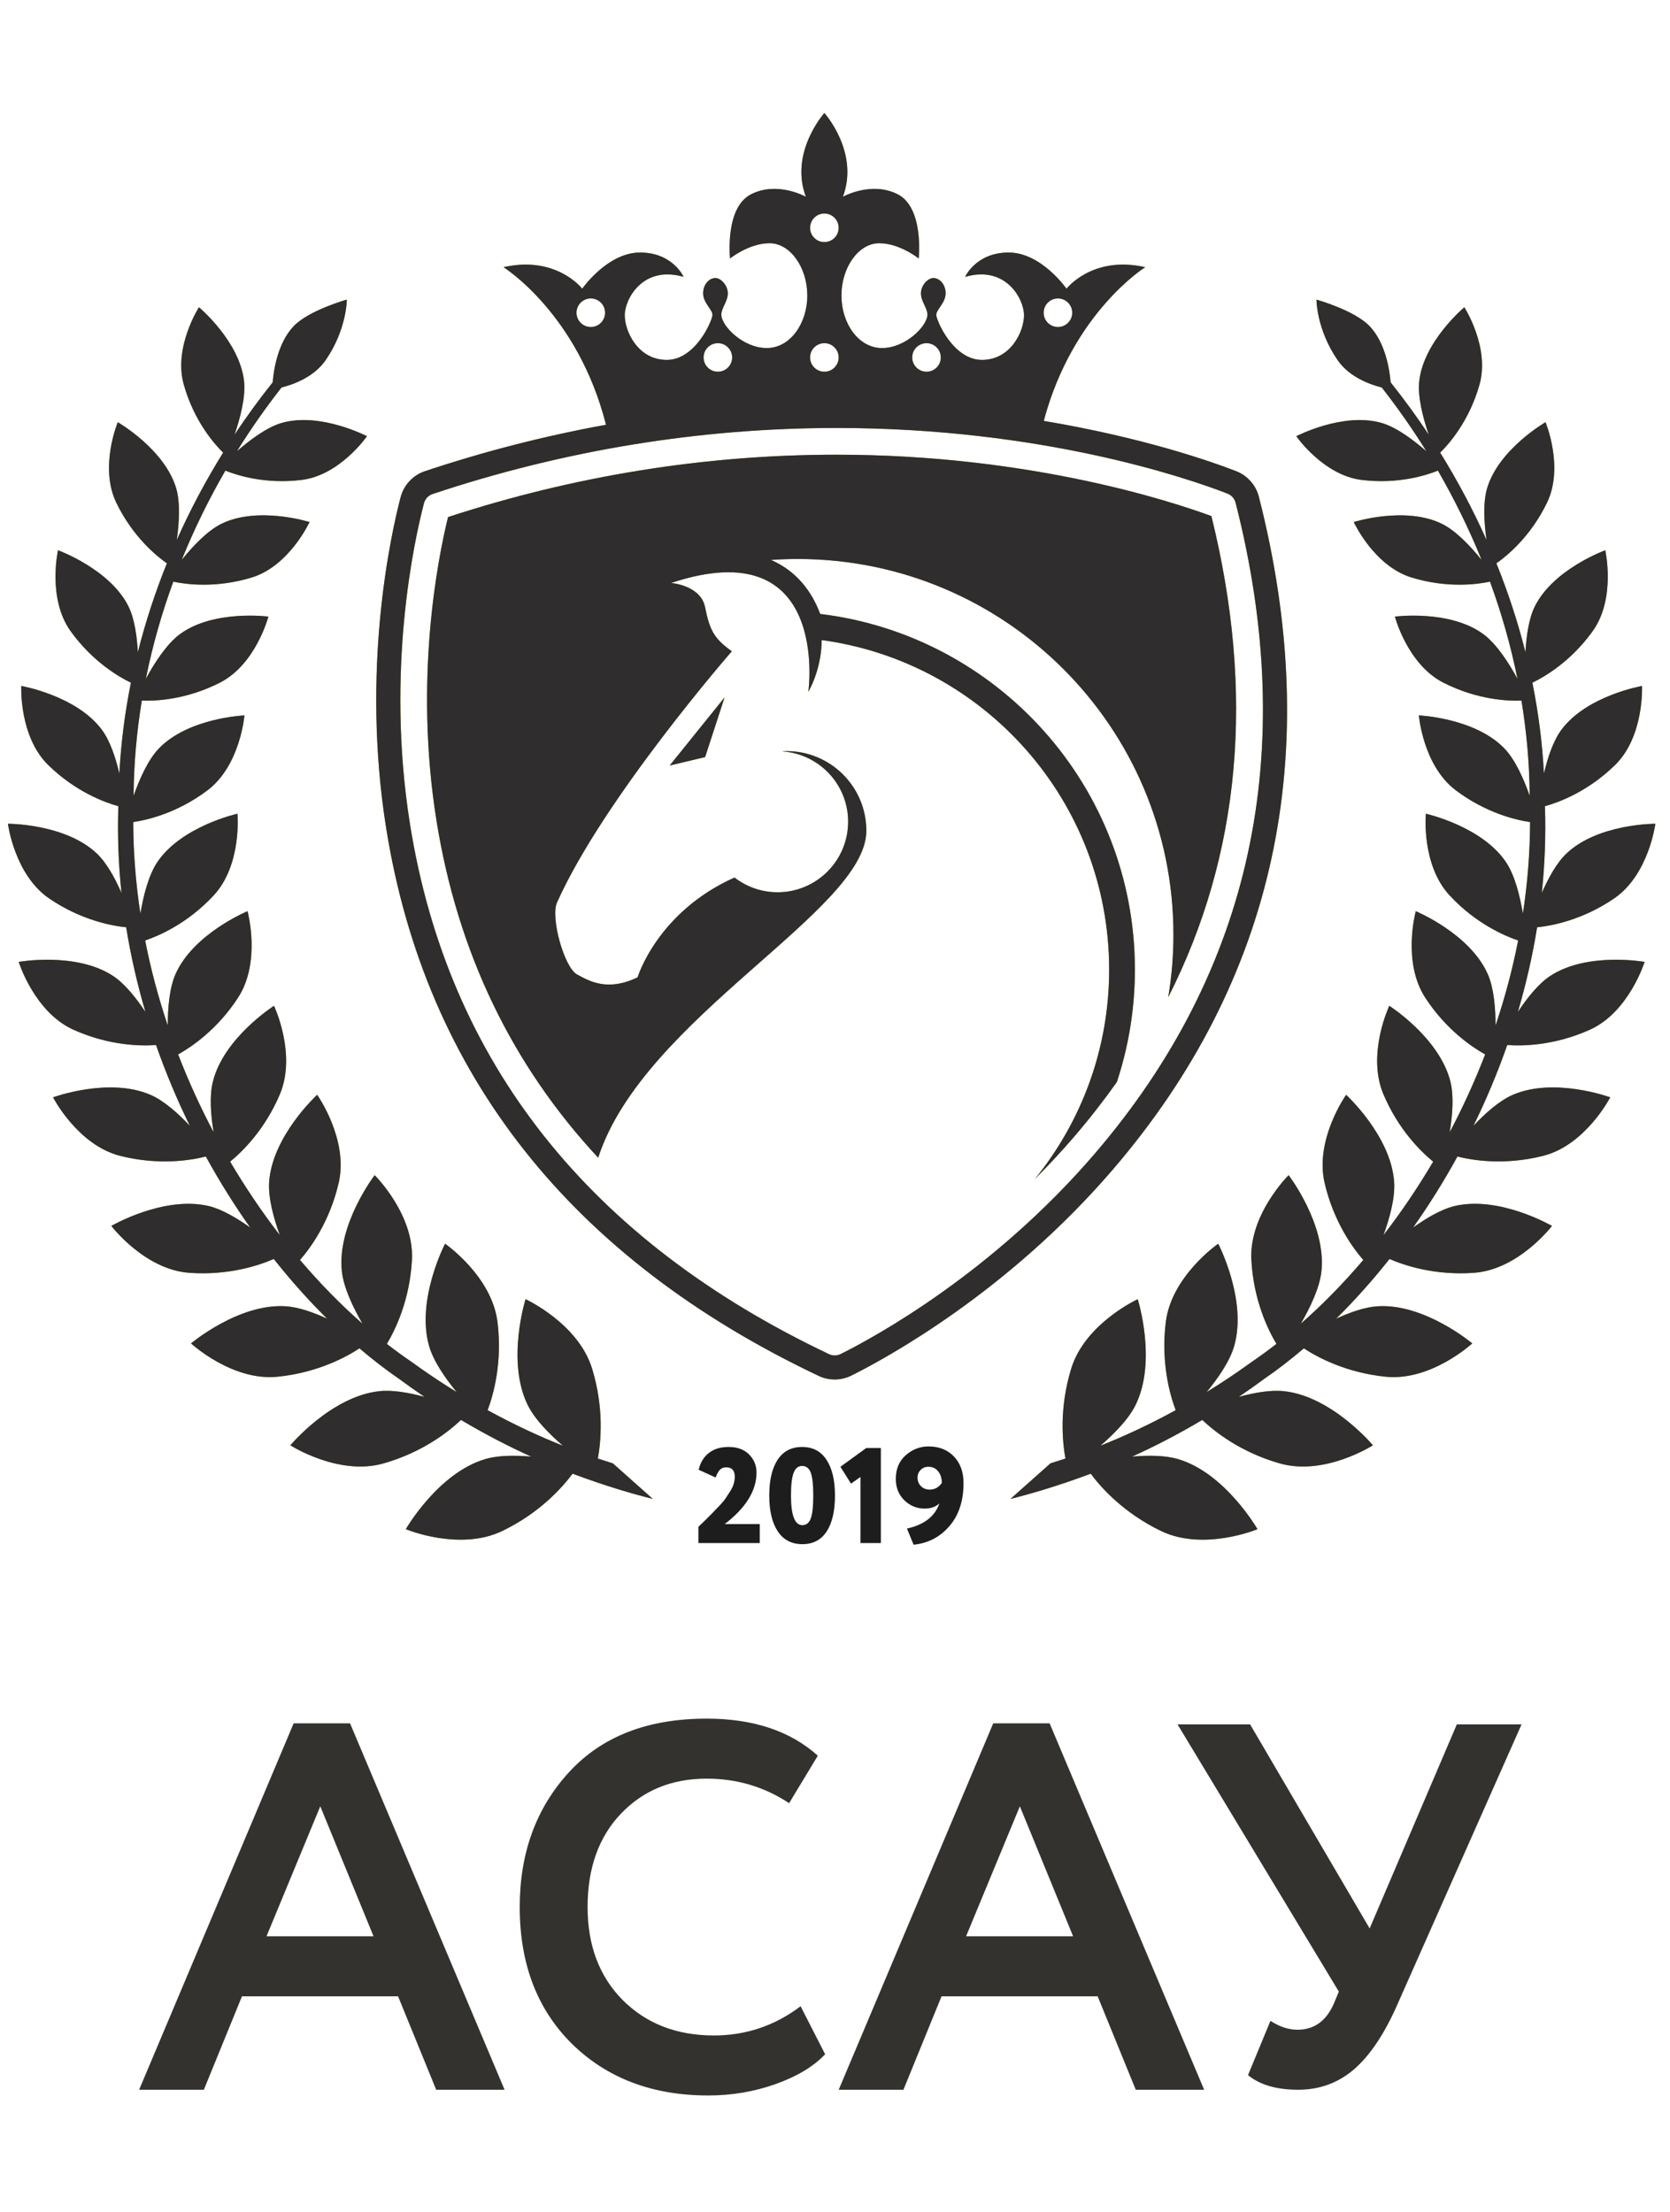
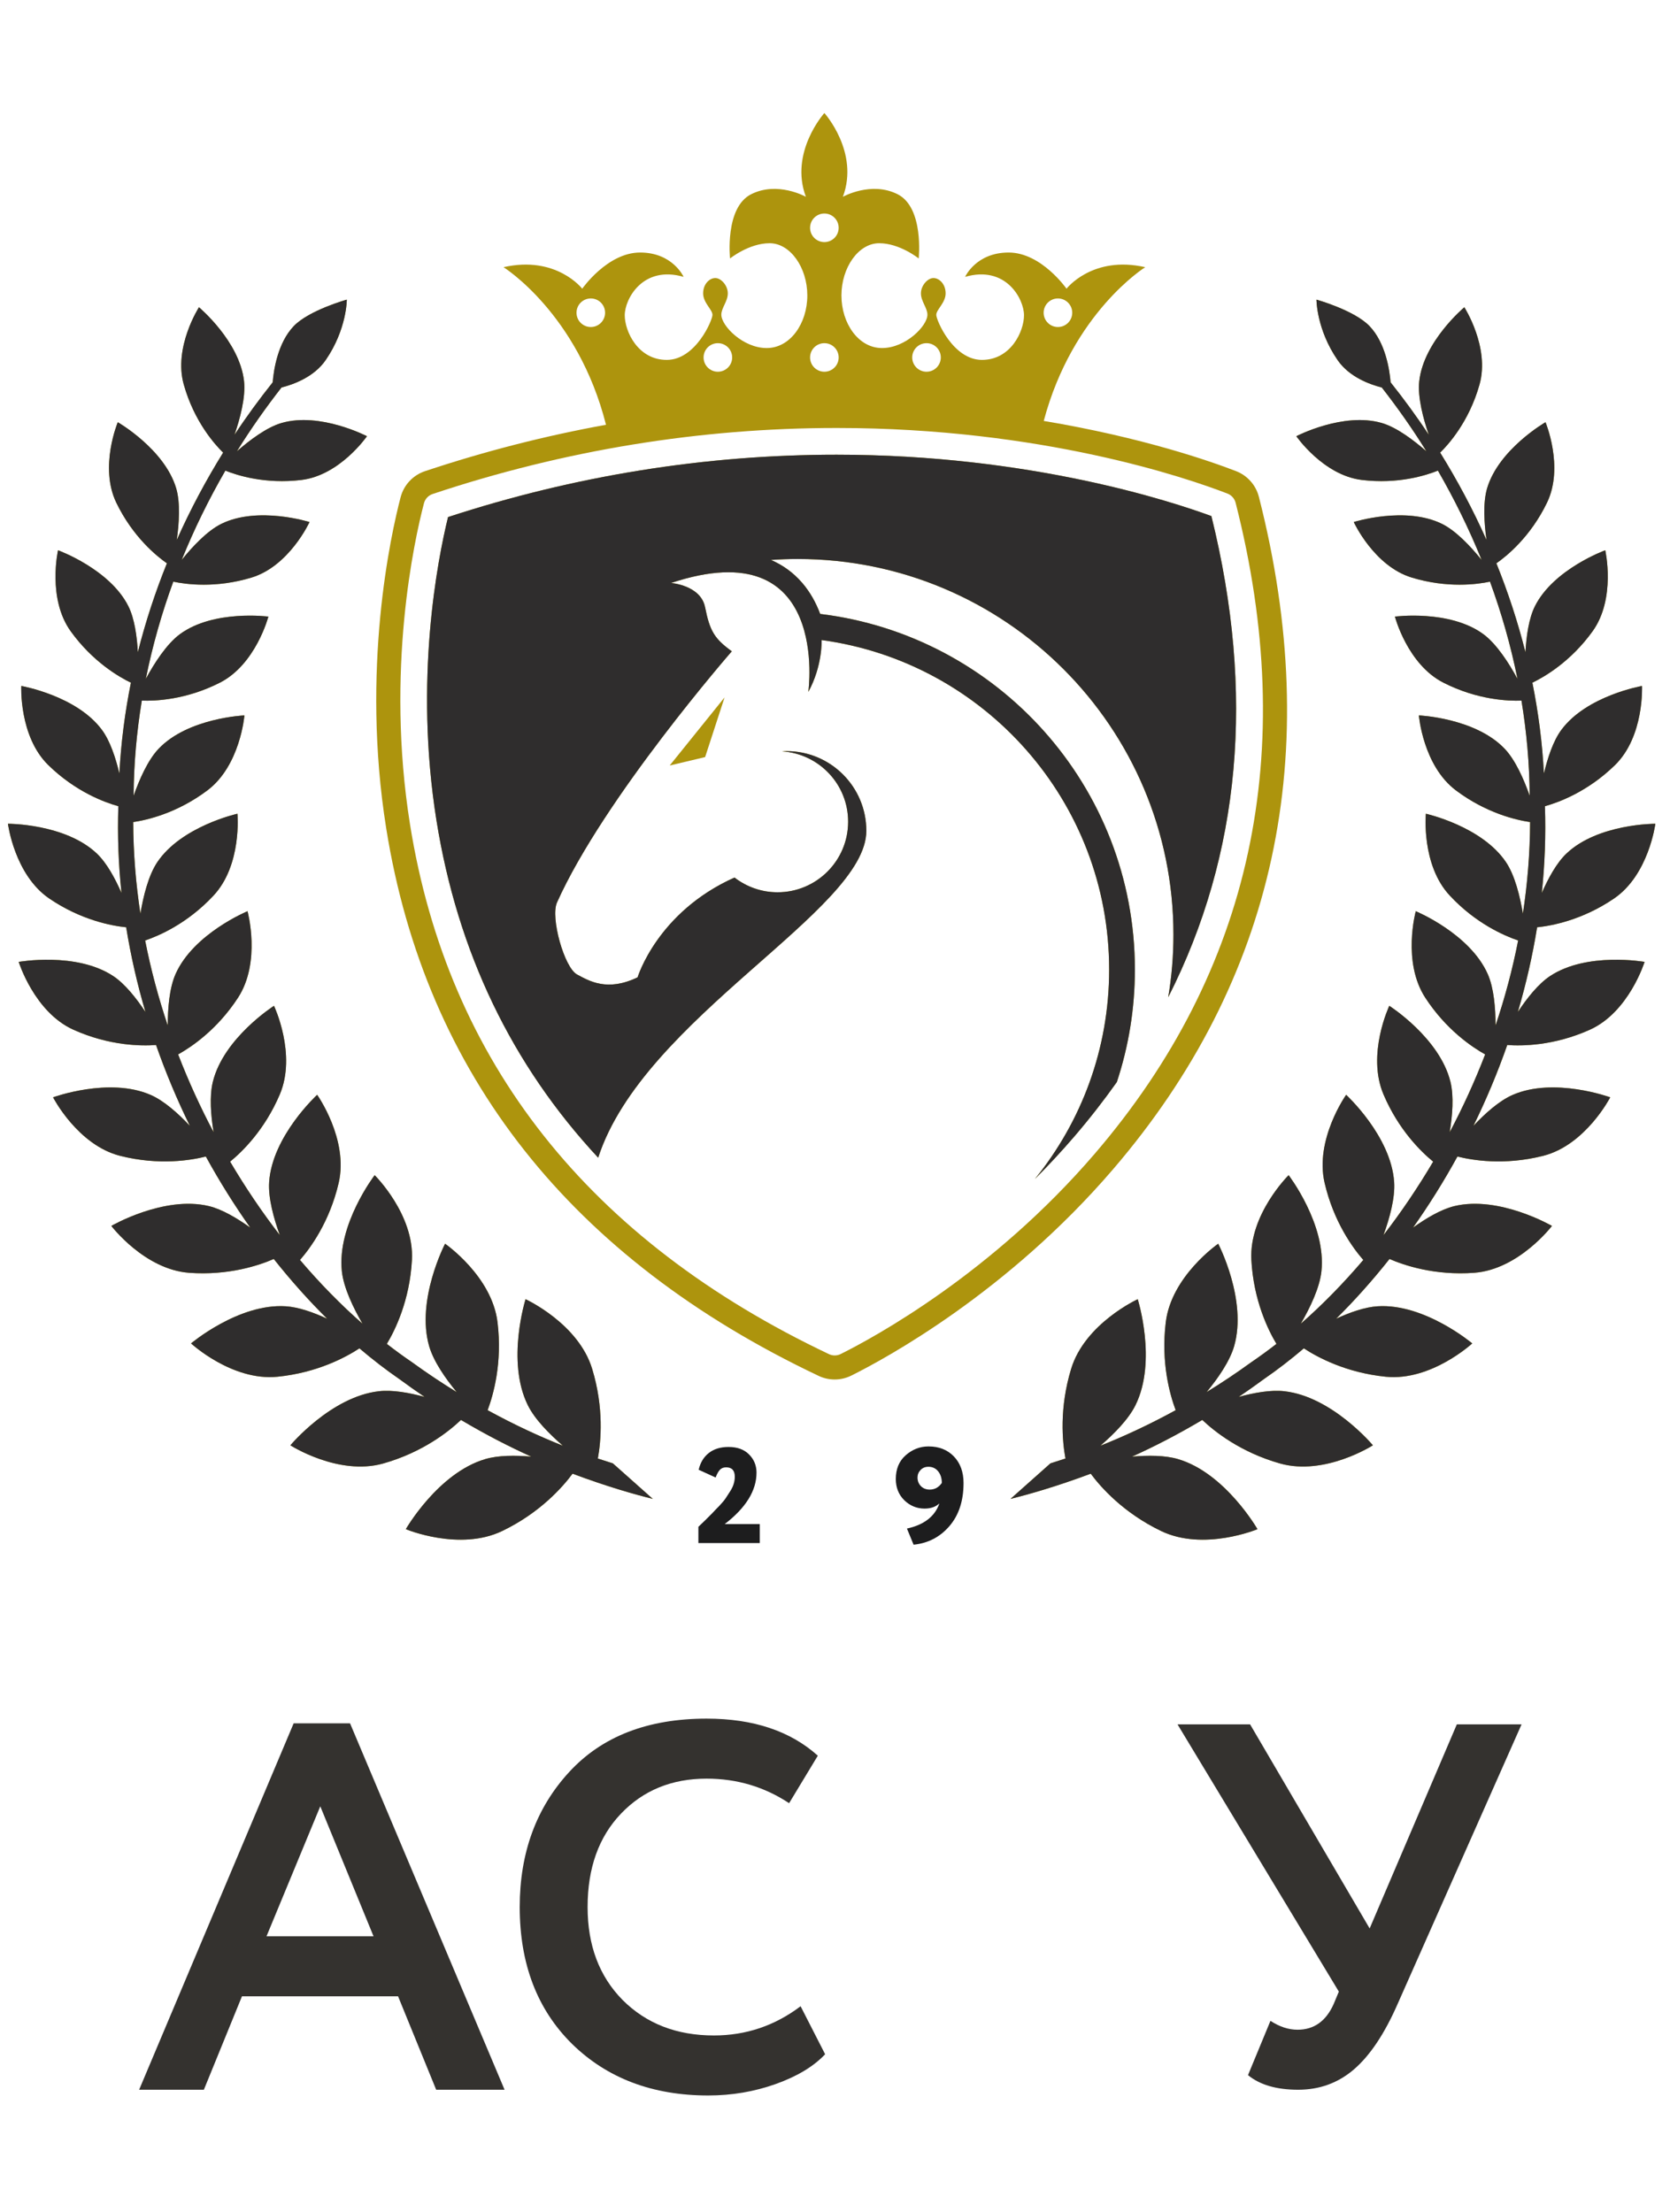
<svg xmlns="http://www.w3.org/2000/svg" xml:space="preserve" width="97.719mm" height="129.469mm" style="shape-rendering:geometricPrecision; text-rendering:geometricPrecision; image-rendering:optimizeQuality; fill-rule:evenodd; clip-rule:evenodd" viewBox="0 0 9771.94 12946.94">
  <defs>
    <style type="text/css">  .fil2 {fill:#34322F;fill-rule:nonzero} .fil1 {fill:#2F2D2D;fill-rule:nonzero} .fil3 {fill:#1D1D1E;fill-rule:nonzero} .fil0 {fill:#AD940D;fill-rule:nonzero}  </style>
  </defs>
  <g id="Слой_x0020_1">
    <path class="fil0" d="M3498.28 8536.03c18.15,-99.07 36.75,-294.83 -33.27,-524.67 -80.65,-265.88 -389.69,-407.65 -389.69,-407.65 0,0 -114.03,361.13 12.6,619.1 40.79,83.17 125.4,168.94 205.99,238.4 -134.31,-53.31 -282.8,-121.56 -440.58,-208 34.31,-92.06 86.76,-278.64 57.94,-514.33 -32.5,-270.31 -306.91,-459.85 -306.91,-459.85 0,0 -171.43,329.22 -93.08,599.97 25.65,88.17 94.07,187.14 161.05,268.3 -85.65,-52.46 -173.08,-110.6 -261.78,-175.03 -49.1,-33.4 -98.07,-69.15 -146.91,-107.06 48.3,-80.3 133.93,-253.83 146.76,-491.14 14.36,-266.67 -218.05,-496.27 -218.05,-496.27 0,0 -221.63,288.86 -191.93,563.07 10.49,96.3 66.4,212.73 120.7,306.25 -125.92,-110.33 -248.66,-235.51 -365.76,-373.11 60.08,-68.49 173.26,-222.25 226.39,-450.74 59.2,-254.72 -125.91,-515.77 -125.91,-515.77 0,0 -262.84,241.05 -280.96,510.5 -6.21,93.21 26.72,212.17 62.39,310.56 -103.35,-133.62 -200.74,-277.69 -290.73,-429.97 70.91,-57.84 202.34,-185.87 290.38,-392.59 100.71,-235.74 -33.63,-519.43 -33.63,-519.43 0,0 -294.9,187.84 -357.83,445 -20.82,84.39 -11.74,197.15 4.51,294.86 -77.13,-145.45 -146.79,-297.77 -207.59,-455.38 76.96,-43.01 228.02,-144.19 350.11,-331.38 137.19,-210.26 55.89,-506.86 55.89,-506.86 0,0 -316.51,130.94 -421.34,368.49 -36.01,81.82 -45.39,199.95 -45.45,300.38 -54.34,-161.35 -99.01,-327.6 -132.24,-497.49 79.59,-27.11 246.82,-98.48 399.56,-262.23 168.5,-179.68 140.43,-479.61 140.43,-479.61 0,0 -327.62,72.65 -469.24,283.96 -51.89,77.56 -81.73,199.92 -98.53,300.77 -26.72,-175.38 -41.5,-354.37 -42.09,-535.92 80.26,-11.6 255.94,-51.62 433.84,-185.27 192.96,-144.9 216.97,-439.03 216.97,-439.03 0,0 -328.64,14.06 -501.11,194.19 -64.04,66.58 -113.91,181.38 -147.37,276.08 1.17,-188.32 18.16,-374.53 48.1,-556.92 76.15,3.12 257.11,-3.43 456.41,-104.7 210.93,-106.88 284.12,-386.85 284.12,-386.85 0,0 -319.5,-42.11 -516.75,102.13 -78.88,57.69 -151.72,172.36 -200.45,262.16 39.39,-195.34 93.67,-385.64 160.88,-568.8 73.75,15.81 248.55,39.55 457.36,-23.84 221.6,-67.24 339.78,-325.1 339.78,-325.1 0,0 -301.15,-95.15 -516.11,10.59 -83.27,41.07 -169.91,134.28 -232.02,211.34 73.85,-182.46 160.1,-357.35 255.68,-522.84 68.63,27.65 233.22,80.34 445,54.62 225.68,-27.15 383.55,-255.99 383.55,-255.99 0,0 -274.53,-142.99 -499.99,-77.38 -87.74,25.35 -188.05,101.82 -261.08,165.48 81.44,-131.42 169.2,-255.56 260.91,-373.21 69.68,-17.63 190.75,-61.19 258.65,-160.48 124.22,-180.55 123.58,-353.77 123.58,-353.77 0,0 -220.89,61.58 -310.4,154.79 -93.64,98 -117.39,255.53 -123.4,329.26 -77.63,97.51 -152.61,199.64 -223.48,307.02 32.07,-93.04 66.59,-220.83 55.84,-314.69 -26.28,-233.25 -263.75,-431.77 -263.75,-431.77 0,0 -150.55,234.04 -88.86,452.42 61.07,217.67 183.27,352.42 230.26,398.31 -100.22,161.67 -191.61,332.43 -271.27,511.38 13.72,-96.09 21.84,-216.83 -3.32,-302.36 -68.04,-229.49 -341.81,-386.96 -341.81,-386.96 0,0 -109.45,261.74 -9,470.45 96.89,201.02 237.34,314.26 296.41,355.3 -67.62,167.53 -124.97,341.48 -169.98,520.29 -5.06,-91.64 -19.28,-196.3 -55.1,-268.41 -108.94,-218.48 -411.99,-328.22 -411.99,-328.22 0,0 -63.87,282.26 74.14,474.13 127.75,177.49 281.09,266.57 352.3,300.91 -34.87,173.32 -57.97,350.71 -67.47,531.33 -21.39,-90.05 -53.84,-190.09 -101.94,-255.05 -148.22,-200.79 -472.07,-257.13 -472.07,-257.13 0,0 -14.27,295.07 158.55,463.54 161.06,157.23 332.81,219.05 409.46,240.12 -5.73,171.35 0.79,340.69 18.36,507.84 -36.9,-84.78 -86.2,-175.73 -144.34,-230.86 -184.52,-175.3 -520.07,-174.23 -520.07,-174.23 0,0 38.08,298.65 241.64,437.47 186.82,127.37 367.44,160.1 450.16,168.47 27.27,168.71 65.23,334.16 112.82,495.55 -52.63,-79.54 -119.07,-164 -188.2,-209.92 -216.52,-143.44 -553.44,-83.14 -553.44,-83.14 0,0 91.19,293.79 320.12,397.02 211.45,95.19 399.51,95.78 483.49,89.5 57.07,163.15 123.48,321.14 197.89,472.91 -67.51,-71.79 -150.98,-146.87 -229.79,-181.04 -242.81,-105.91 -570.73,14.27 -570.73,14.27 0,0 143.69,279.04 391.99,342.32 229.57,58.25 418.79,25.3 502.01,4.13 80.05,145.8 167.29,285.18 259.95,416.08 -76.13,-54.5 -163.83,-106.98 -241.69,-125.87 -263.05,-63.21 -571.25,115.91 -571.25,115.91 0,0 193.77,254.81 454.65,274.39 232.1,17.11 411.83,-44.17 495.88,-80.86 99.82,125.92 204.52,243.1 312.29,349.68 -80.27,-37.39 -168.38,-68.32 -242.75,-72.9 -275.48,-17.36 -553.62,217.35 -553.62,217.35 0,0 240.12,221.79 505.64,195.02 232.17,-23.29 399.72,-113.62 479.69,-166.14 77.16,65.6 155.28,125.94 233.98,180.1 49.57,36.58 98.67,71.09 147.35,104.11 -90.25,-24.59 -188.66,-42.43 -267.74,-33.2 -279.79,31.63 -517.66,316.43 -517.66,316.43 0,0 280.56,180.23 542.68,106.61 232.49,-65.55 386,-188.96 455.57,-255.05 144.73,85.81 282.87,156.84 411.2,214.67 -93.77,-8.06 -193.51,-8.09 -269.77,14.68 -275.61,81.44 -464.23,409.91 -464.23,409.91 0,0 313.71,131.33 564.2,10.66 220.72,-106.3 352.79,-256.26 411.52,-335.34 203.6,76.16 365.12,121.77 469.37,147.43l-233.63 -207.87c-28.08,-8.79 -57.13,-18.05 -87.81,-28.29z" />
    <path class="fil0" d="M6234.41 8536.03c-18.13,-99.07 -36.73,-294.83 33.29,-524.67 80.64,-265.88 389.7,-407.65 389.7,-407.65 0,0 114.04,361.13 -12.6,619.1 -40.79,83.17 -125.42,168.94 -205.99,238.4 134.31,-53.31 282.78,-121.56 440.56,-208 -34.31,-92.06 -86.75,-278.64 -57.94,-514.33 32.52,-270.31 306.91,-459.85 306.91,-459.85 0,0 171.44,329.22 93.09,599.97 -25.61,88.17 -94.07,187.14 -161.07,268.3 85.68,-52.46 173.12,-110.6 261.82,-175.03 49.08,-33.4 98.03,-69.15 146.9,-107.06 -48.28,-80.3 -133.95,-253.83 -146.76,-491.14 -14.34,-266.67 218.04,-496.27 218.04,-496.27 0,0 221.61,288.86 191.93,563.07 -10.48,96.3 -66.37,212.73 -120.7,306.25 125.91,-110.33 248.65,-235.51 365.75,-373.11 -60.05,-68.49 -173.25,-222.25 -226.37,-450.74 -59.19,-254.72 125.9,-515.77 125.9,-515.77 0,0 262.83,241.05 280.95,510.5 6.21,93.21 -26.69,212.17 -62.38,310.56 103.34,-133.62 200.75,-277.69 290.73,-429.97 -70.88,-57.84 -202.35,-185.87 -290.39,-392.59 -100.71,-235.74 33.64,-519.43 33.64,-519.43 0,0 294.9,187.84 357.83,445 20.8,84.39 11.74,197.15 -4.47,294.86 77.1,-145.45 146.74,-297.77 207.56,-455.38 -76.96,-43.01 -228.04,-144.19 -350.13,-331.38 -137.19,-210.26 -55.89,-506.86 -55.89,-506.86 0,0 316.52,130.94 421.36,368.49 36.03,81.82 45.37,199.95 45.44,300.38 54.36,-161.35 99,-327.6 132.22,-497.49 -79.56,-27.11 -246.78,-98.48 -399.52,-262.23 -168.5,-179.68 -140.45,-479.61 -140.45,-479.61 0,0 327.63,72.65 469.23,283.96 51.9,77.56 81.72,199.92 98.55,300.77 26.73,-175.38 41.49,-354.37 42.11,-535.92 -80.3,-11.6 -255.95,-51.62 -433.86,-185.27 -192.97,-144.9 -216.96,-439.03 -216.96,-439.03 0,0 328.6,14.06 501.1,194.19 64.05,66.58 113.89,181.38 147.36,276.08 -1.18,-188.32 -18.16,-374.53 -48.11,-556.92 -76.16,3.12 -257.1,-3.43 -456.39,-104.7 -210.93,-106.88 -284.14,-386.85 -284.14,-386.85 0,0 319.51,-42.11 516.76,102.13 78.9,57.69 151.7,172.36 200.48,262.16 -39.4,-195.34 -93.7,-385.64 -160.87,-568.8 -73.77,15.81 -248.6,39.55 -457.4,-23.84 -221.62,-67.24 -339.78,-325.1 -339.78,-325.1 0,0 301.18,-95.15 516.09,10.59 83.29,41.07 169.96,134.28 232.07,211.34 -73.88,-182.46 -160.14,-357.35 -255.74,-522.84 -68.59,27.65 -233.18,80.34 -444.97,54.62 -225.68,-27.15 -383.55,-255.99 -383.55,-255.99 0,0 274.52,-142.99 500.02,-77.38 87.72,25.35 188.02,101.82 261.05,165.48 -81.44,-131.42 -169.19,-255.56 -260.94,-373.21 -69.64,-17.63 -190.73,-61.19 -258.62,-160.48 -124.22,-180.55 -123.56,-353.77 -123.56,-353.77 0,0 220.86,61.58 310.38,154.79 93.63,98 117.38,255.53 123.41,329.26 77.63,97.51 152.57,199.64 223.46,307.02 -32.08,-93.04 -66.58,-220.83 -55.82,-314.69 26.31,-233.25 263.76,-431.77 263.76,-431.77 0,0 150.52,234.04 88.83,452.42 -61.09,217.67 -183.25,352.42 -230.26,398.31 100.22,161.67 191.62,332.43 271.3,511.38 -13.75,-96.09 -21.84,-216.83 3.29,-302.36 68.04,-229.49 341.83,-386.96 341.83,-386.96 0,0 109.46,261.74 8.99,470.45 -96.89,201.02 -237.34,314.26 -296.42,355.3 67.62,167.53 124.97,341.48 169.99,520.29 5.07,-91.64 19.27,-196.3 55.1,-268.41 108.97,-218.48 411.99,-328.22 411.99,-328.22 0,0 63.87,282.26 -74.12,474.13 -127.74,177.49 -281.09,266.57 -352.32,300.91 34.86,173.32 57.98,350.71 67.49,531.33 21.38,-90.05 53.8,-190.09 101.92,-255.05 148.22,-200.79 472.08,-257.13 472.08,-257.13 0,0 14.27,295.07 -158.54,463.54 -161.04,157.23 -332.85,219.05 -409.49,240.12 5.73,171.35 -0.77,340.69 -18.36,507.84 36.93,-84.78 86.23,-175.73 144.33,-230.86 184.59,-175.3 520.1,-174.23 520.1,-174.23 0,0 -38.08,298.65 -241.62,437.47 -186.86,127.37 -367.44,160.1 -450.21,168.47 -27.25,168.71 -65.22,334.16 -112.78,495.55 52.63,-79.54 119.07,-164 188.19,-209.92 216.51,-143.44 553.41,-83.14 553.41,-83.14 0,0 -91.2,293.79 -320.1,397.02 -211.45,95.19 -399.49,95.78 -483.5,89.5 -57.07,163.15 -123.48,321.14 -197.87,472.91 67.49,-71.79 150.97,-146.87 229.81,-181.04 242.79,-105.91 570.7,14.27 570.7,14.27 0,0 -143.65,279.04 -391.99,342.32 -229.57,58.25 -418.79,25.3 -502.04,4.13 -80.02,145.8 -167.26,285.18 -259.94,416.08 76.16,-54.5 163.85,-106.98 241.72,-125.87 263.05,-63.21 571.21,115.91 571.21,115.91 0,0 -193.73,254.81 -454.65,274.39 -232.06,17.11 -411.77,-44.17 -495.86,-80.86 -99.84,125.92 -204.5,243.1 -312.29,349.68 80.3,-37.39 168.41,-68.32 242.76,-72.9 275.5,-17.36 553.62,217.35 553.62,217.35 0,0 -240.11,221.79 -505.64,195.02 -232.17,-23.29 -399.74,-113.62 -479.65,-166.14 -77.2,65.6 -155.31,125.94 -234,180.1 -49.58,36.58 -98.66,71.09 -147.37,104.11 90.26,-24.59 188.64,-42.43 267.75,-33.2 279.8,31.63 517.63,316.43 517.63,316.43 0,0 -280.56,180.23 -542.66,106.61 -232.48,-65.55 -386.02,-188.96 -455.55,-255.05 -144.72,85.81 -282.89,156.84 -411.23,214.67 93.77,-8.06 193.54,-8.09 269.77,14.68 275.63,81.44 464.24,409.91 464.24,409.91 0,0 -313.72,131.33 -564.21,10.66 -220.68,-106.3 -352.81,-256.26 -411.51,-335.34 -203.6,76.16 -365.16,121.77 -469.37,147.43l233.62 -207.87c28.13,-8.79 57.15,-18.05 87.8,-28.29z" />
    <path class="fil0" d="M7088.35 3020.42c-231.03,-85.25 -1062.16,-359.25 -2192.86,-359.25 -768.58,0 -1533.28,122.75 -2273.75,364.98 -61.29,250.05 -199.35,951.66 -68.01,1774.45 123.15,770.87 440.32,1430.85 946.47,1974.97 264.64,-819.19 1569.13,-1445.54 1569.13,-1913.21 0,-257.58 -208.7,-466.31 -466.25,-466.31 -9.16,0 -18.15,0.73 -27.15,1.32 215.83,13.57 386.86,192.42 386.86,411.68 0,228.1 -184.95,413.02 -413.03,413.02 -94.9,0 -182.08,-32.35 -251.85,-86.16 -451.95,202 -567.06,583.96 -567.06,583.96 -176.73,85.09 -281.93,22.36 -354.33,-16.69 -74.72,-40.37 -156.77,-332.94 -117.25,-421.37 273.47,-611.04 1022.88,-1470.03 1022.88,-1470.03 -101.16,-73.81 -128.4,-117.2 -156.46,-258.1 -25.75,-129.01 -199.18,-141.74 -199.18,-141.74 936.17,-311.36 803.42,637.45 803.42,637.45 84.04,-153.85 77.69,-303.44 77.69,-303.44 950.17,128.75 1682.5,943.26 1682.5,1928.72 0,464.66 -162.99,891.09 -434.7,1225.73 77.97,-78.14 155.77,-161.39 232.07,-250.36 88.93,-103.66 171.28,-209.5 247.69,-317.25 68.38,-207 105.56,-428.2 105.56,-658.12 0,-1071.69 -803.85,-1955.48 -1841.45,-2081.59 -24.37,-65.03 -58.7,-128.31 -106.75,-183.54 -50.82,-58.36 -111.43,-102.41 -181.41,-132.43 51.72,-3.65 103.86,-5.63 156.48,-5.63 1214.34,0 2198.67,984.46 2198.67,2198.69 0,124.8 -10.45,247.13 -30.48,366.21 423.89,-835.92 509.19,-1779.15 252.55,-2815.96z" />
    <polygon class="fil0" points="4239.8,4081.57 3918.69,4480.16 4126.04,4430.83 " />
    <path class="fil0" d="M6406.17 6751.86c-600.62,700.04 -1289.98,1074.61 -1486.91,1172.72 -10.97,5.44 -23.02,8.22 -34.88,8.22 -11.5,0 -22.95,-2.56 -33.58,-7.53 -1404.58,-666.51 -2229.35,-1709.5 -2451.53,-3099.95 -144.31,-903.64 25.95,-1667.25 81.51,-1879.74 6.65,-25.65 25.82,-46.02 50.9,-54.43 769.11,-256.46 1564.4,-386.4 2363.81,-386.4 1201.59,0 2054.3,293.92 2287.11,384.08 23.53,9.05 41.2,29.05 47.51,53.52 371.97,1457.27 94.81,2738.96 -823.94,3809.51zm-2949.14 -4837.95c-46.15,0 -83.62,-37.35 -83.62,-83.56 0,-46.27 37.47,-83.66 83.62,-83.66 46.33,0 83.62,37.39 83.62,83.66 0,46.21 -37.29,83.56 -83.62,83.56zm743.51 94.56c46.31,0 83.66,37.32 83.66,83.53 0,46.2 -37.35,83.55 -83.66,83.55 -46.2,0 -83.56,-37.35 -83.56,-83.55 0,-46.21 37.36,-83.53 83.56,-83.53zm623.26 0c46.24,0 83.59,37.32 83.59,83.53 0,46.2 -37.35,83.55 -83.59,83.55 -46.24,0 -83.66,-37.35 -83.66,-83.55 0,-46.21 37.42,-83.53 83.66,-83.53zm0 -758.85c46.24,0 83.59,37.38 83.59,83.59 0,46.2 -37.35,83.67 -83.59,83.67 -46.24,0 -83.66,-37.47 -83.66,-83.67 0,-46.21 37.42,-83.59 83.66,-83.59zm597.74 758.85c46.27,0 83.52,37.32 83.52,83.53 0,46.2 -37.25,83.55 -83.52,83.55 -46.27,0 -83.77,-37.35 -83.77,-83.55 0,-46.21 37.5,-83.53 83.77,-83.53zm768.95 -261.78c46.14,0 83.63,37.39 83.63,83.66 0,46.21 -37.49,83.56 -83.63,83.56 -46.2,0 -83.66,-37.35 -83.66,-83.56 0,-46.27 37.46,-83.66 83.66,-83.66zm1175.74 1160.85c-17.53,-68.56 -67.21,-124.49 -133.23,-150.08 -149.27,-57.79 -547.62,-197.55 -1125.58,-293.92 169.09,-635.44 593.83,-899.76 593.83,-899.76 -309.34,-70.22 -460.52,125.92 -460.52,125.92 0,0 -147.43,-211.79 -338.68,-211.79 -191.34,0 -254.73,142.49 -254.73,142.49 239.15,-69.21 344.58,129.86 344.58,224.43 0,94.52 -77.14,261.53 -246.06,261.53 -168.74,0 -267.26,-232.34 -267.26,-263.47 0,-31.28 54.63,-70.3 54.63,-125.92 0,-55.6 -38.04,-89.73 -71.19,-89.73 -33.22,0 -73.21,42.94 -73.21,89.73 0,46.94 37.9,84.92 37.9,124.74 0,65.78 -127.4,195.3 -265.46,195.3 -137.95,0 -237.65,-144.28 -237.65,-307.81 0,-163.4 99.7,-305.69 220.81,-305.69 120.95,0 231.27,89.21 231.27,89.21 0,0 31.83,-297.18 -123.06,-375.75 -154.97,-78.55 -320.59,14.86 -320.59,14.86 97.73,-261.12 -108.23,-490.37 -108.23,-490.37 0,0 -205.9,229.25 -108.24,490.37 0,0 -165.65,-93.41 -320.62,-14.86 -154.93,78.57 -123.1,375.75 -123.1,375.75 0,0 110.36,-89.21 231.47,-89.21 120.95,0 220.65,142.29 220.65,305.69 0,163.53 -99.7,307.81 -237.79,307.81 -137.99,0 -265.29,-129.52 -265.29,-195.3 0,-39.82 37.87,-77.8 37.87,-124.74 0,-46.79 -39.92,-89.73 -73.1,-89.73 -33.19,0 -71.27,34.13 -71.27,89.73 0,55.62 54.6,94.64 54.6,125.92 0,31.13 -98.48,263.47 -267.4,263.47 -168.75,0 -245.85,-167.01 -245.85,-261.53 0,-94.57 105.36,-293.64 344.44,-224.43 0,0 -63.46,-142.49 -254.64,-142.49 -191.27,0 -338.63,211.79 -338.63,211.79 0,0 -151.29,-196.14 -460.6,-125.92 0,0 434.71,270.46 599.7,922.19 -357.04,64.88 -710.76,155.42 -1059.17,271.56 -70.19,23.47 -123.86,80.79 -142.65,152.4 -57.31,219.15 -232.89,1006.82 -84.37,1937.54 229.93,1439.08 1081.26,2517.4 2530.32,3204.95 29.71,14.13 61.78,21.15 93.82,21.15 33.54,0 66.97,-7.68 97.73,-22.95 202.9,-101.16 913.19,-486.97 1531,-1206.97 950.44,-1107.53 1237.42,-2431.78 853.55,-3936.11z" />
    <path class="fil1" d="M3498.28 8536.03c18.15,-99.07 36.75,-294.83 -33.27,-524.67 -80.65,-265.88 -389.69,-407.65 -389.69,-407.65 0,0 -114.03,361.13 12.6,619.1 40.79,83.17 125.4,168.94 205.99,238.4 -134.31,-53.31 -282.8,-121.56 -440.58,-208 34.31,-92.06 86.76,-278.64 57.94,-514.33 -32.5,-270.31 -306.91,-459.85 -306.91,-459.85 0,0 -171.43,329.22 -93.08,599.97 25.65,88.17 94.07,187.14 161.05,268.3 -85.65,-52.46 -173.08,-110.6 -261.78,-175.03 -49.1,-33.4 -98.07,-69.15 -146.91,-107.06 48.3,-80.3 133.93,-253.83 146.76,-491.14 14.36,-266.67 -218.05,-496.27 -218.05,-496.27 0,0 -221.63,288.86 -191.93,563.07 10.49,96.3 66.4,212.73 120.7,306.25 -125.92,-110.33 -248.66,-235.51 -365.76,-373.11 60.08,-68.49 173.26,-222.25 226.39,-450.74 59.2,-254.72 -125.91,-515.77 -125.91,-515.77 0,0 -262.84,241.05 -280.96,510.5 -6.21,93.21 26.72,212.17 62.39,310.56 -103.35,-133.62 -200.74,-277.69 -290.73,-429.97 70.91,-57.84 202.34,-185.87 290.38,-392.59 100.71,-235.74 -33.63,-519.43 -33.63,-519.43 0,0 -294.9,187.84 -357.83,445 -20.82,84.39 -11.74,197.15 4.51,294.86 -77.13,-145.45 -146.79,-297.77 -207.59,-455.38 76.96,-43.01 228.02,-144.19 350.11,-331.38 137.19,-210.26 55.89,-506.86 55.89,-506.86 0,0 -316.51,130.94 -421.34,368.49 -36.01,81.82 -45.39,199.95 -45.45,300.38 -54.34,-161.35 -99.01,-327.6 -132.24,-497.49 79.59,-27.11 246.82,-98.48 399.56,-262.23 168.5,-179.68 140.43,-479.61 140.43,-479.61 0,0 -327.62,72.65 -469.24,283.96 -51.89,77.56 -81.73,199.92 -98.53,300.77 -26.72,-175.38 -41.5,-354.37 -42.09,-535.92 80.26,-11.6 255.94,-51.62 433.84,-185.27 192.96,-144.9 216.97,-439.03 216.97,-439.03 0,0 -328.64,14.06 -501.11,194.19 -64.04,66.58 -113.91,181.38 -147.37,276.08 1.17,-188.32 18.16,-374.53 48.1,-556.92 76.15,3.12 257.11,-3.43 456.41,-104.7 210.93,-106.88 284.12,-386.85 284.12,-386.85 0,0 -319.5,-42.11 -516.75,102.13 -78.88,57.69 -151.72,172.36 -200.45,262.16 39.39,-195.34 93.67,-385.64 160.88,-568.8 73.75,15.81 248.55,39.55 457.36,-23.84 221.6,-67.24 339.78,-325.1 339.78,-325.1 0,0 -301.15,-95.15 -516.11,10.59 -83.27,41.07 -169.91,134.28 -232.02,211.34 73.85,-182.46 160.1,-357.35 255.68,-522.84 68.63,27.65 233.22,80.34 445,54.62 225.68,-27.15 383.55,-255.99 383.55,-255.99 0,0 -274.53,-142.99 -499.99,-77.38 -87.74,25.35 -188.05,101.82 -261.08,165.48 81.44,-131.42 169.2,-255.56 260.91,-373.21 69.68,-17.63 190.75,-61.19 258.65,-160.48 124.22,-180.55 123.58,-353.77 123.58,-353.77 0,0 -220.89,61.58 -310.4,154.79 -93.64,98 -117.39,255.53 -123.4,329.26 -77.63,97.51 -152.61,199.64 -223.48,307.02 32.07,-93.04 66.59,-220.83 55.84,-314.69 -26.28,-233.25 -263.75,-431.77 -263.75,-431.77 0,0 -150.55,234.04 -88.86,452.42 61.07,217.67 183.27,352.42 230.26,398.31 -100.22,161.67 -191.61,332.43 -271.27,511.38 13.72,-96.09 21.84,-216.83 -3.32,-302.36 -68.04,-229.49 -341.81,-386.96 -341.81,-386.96 0,0 -109.45,261.74 -9,470.45 96.89,201.02 237.34,314.26 296.41,355.3 -67.62,167.53 -124.97,341.48 -169.98,520.29 -5.06,-91.64 -19.28,-196.3 -55.1,-268.41 -108.94,-218.48 -411.99,-328.22 -411.99,-328.22 0,0 -63.87,282.26 74.14,474.13 127.75,177.49 281.09,266.57 352.3,300.91 -34.87,173.32 -57.97,350.71 -67.47,531.33 -21.39,-90.05 -53.84,-190.09 -101.94,-255.05 -148.22,-200.79 -472.07,-257.13 -472.07,-257.13 0,0 -14.27,295.07 158.55,463.54 161.06,157.23 332.81,219.05 409.46,240.12 -5.73,171.35 0.79,340.69 18.36,507.84 -36.9,-84.78 -86.2,-175.73 -144.34,-230.86 -184.52,-175.3 -520.07,-174.23 -520.07,-174.23 0,0 38.08,298.65 241.64,437.47 186.82,127.37 367.44,160.1 450.16,168.47 27.27,168.71 65.23,334.16 112.82,495.55 -52.63,-79.54 -119.07,-164 -188.2,-209.92 -216.52,-143.44 -553.44,-83.14 -553.44,-83.14 0,0 91.19,293.79 320.12,397.02 211.45,95.19 399.51,95.78 483.49,89.5 57.07,163.15 123.48,321.14 197.89,472.91 -67.51,-71.79 -150.98,-146.87 -229.79,-181.04 -242.81,-105.91 -570.73,14.27 -570.73,14.27 0,0 143.69,279.04 391.99,342.32 229.57,58.25 418.79,25.3 502.01,4.13 80.05,145.8 167.29,285.18 259.95,416.08 -76.13,-54.5 -163.83,-106.98 -241.69,-125.87 -263.05,-63.21 -571.25,115.91 -571.25,115.91 0,0 193.77,254.81 454.65,274.39 232.1,17.11 411.83,-44.17 495.88,-80.86 99.82,125.92 204.52,243.1 312.29,349.68 -80.27,-37.39 -168.38,-68.32 -242.75,-72.9 -275.48,-17.36 -553.62,217.35 -553.62,217.35 0,0 240.12,221.79 505.64,195.02 232.17,-23.29 399.72,-113.62 479.69,-166.14 77.16,65.6 155.28,125.94 233.98,180.1 49.57,36.58 98.67,71.09 147.35,104.11 -90.25,-24.59 -188.66,-42.43 -267.74,-33.2 -279.79,31.63 -517.66,316.43 -517.66,316.43 0,0 280.56,180.23 542.68,106.61 232.49,-65.55 386,-188.96 455.57,-255.05 144.73,85.81 282.87,156.84 411.2,214.67 -93.77,-8.06 -193.51,-8.09 -269.77,14.68 -275.61,81.44 -464.23,409.91 -464.23,409.91 0,0 313.71,131.33 564.2,10.66 220.72,-106.3 352.79,-256.26 411.52,-335.34 203.6,76.16 365.12,121.77 469.37,147.43l-233.63 -207.87c-28.08,-8.79 -57.13,-18.05 -87.81,-28.29z" />
    <path class="fil1" d="M6234.41 8536.03c-18.13,-99.07 -36.73,-294.83 33.29,-524.67 80.64,-265.88 389.7,-407.65 389.7,-407.65 0,0 114.04,361.13 -12.6,619.1 -40.79,83.17 -125.42,168.94 -205.99,238.4 134.31,-53.31 282.78,-121.56 440.56,-208 -34.31,-92.06 -86.75,-278.64 -57.94,-514.33 32.52,-270.31 306.91,-459.85 306.91,-459.85 0,0 171.44,329.22 93.09,599.97 -25.61,88.17 -94.07,187.14 -161.07,268.3 85.68,-52.46 173.12,-110.6 261.82,-175.03 49.08,-33.4 98.03,-69.15 146.9,-107.06 -48.28,-80.3 -133.95,-253.83 -146.76,-491.14 -14.34,-266.67 218.04,-496.27 218.04,-496.27 0,0 221.61,288.86 191.93,563.07 -10.48,96.3 -66.37,212.73 -120.7,306.25 125.91,-110.33 248.65,-235.51 365.75,-373.11 -60.05,-68.49 -173.25,-222.25 -226.37,-450.74 -59.19,-254.72 125.9,-515.77 125.9,-515.77 0,0 262.83,241.05 280.95,510.5 6.21,93.21 -26.69,212.17 -62.38,310.56 103.34,-133.62 200.75,-277.69 290.73,-429.97 -70.88,-57.84 -202.35,-185.87 -290.39,-392.59 -100.71,-235.74 33.64,-519.43 33.64,-519.43 0,0 294.9,187.84 357.83,445 20.8,84.39 11.74,197.15 -4.47,294.86 77.1,-145.45 146.74,-297.77 207.56,-455.38 -76.96,-43.01 -228.04,-144.19 -350.13,-331.38 -137.19,-210.26 -55.89,-506.86 -55.89,-506.86 0,0 316.52,130.94 421.36,368.49 36.03,81.82 45.37,199.95 45.44,300.38 54.36,-161.35 99,-327.6 132.22,-497.49 -79.56,-27.11 -246.78,-98.48 -399.52,-262.23 -168.5,-179.68 -140.45,-479.61 -140.45,-479.61 0,0 327.63,72.65 469.23,283.96 51.9,77.56 81.72,199.92 98.55,300.77 26.73,-175.38 41.49,-354.37 42.11,-535.92 -80.3,-11.6 -255.95,-51.62 -433.86,-185.27 -192.97,-144.9 -216.96,-439.03 -216.96,-439.03 0,0 328.6,14.06 501.1,194.19 64.05,66.58 113.89,181.38 147.36,276.08 -1.18,-188.32 -18.16,-374.53 -48.11,-556.92 -76.16,3.12 -257.1,-3.43 -456.39,-104.7 -210.93,-106.88 -284.14,-386.85 -284.14,-386.85 0,0 319.51,-42.11 516.76,102.13 78.9,57.69 151.7,172.36 200.48,262.16 -39.4,-195.34 -93.7,-385.64 -160.87,-568.8 -73.77,15.81 -248.6,39.55 -457.4,-23.84 -221.62,-67.24 -339.78,-325.1 -339.78,-325.1 0,0 301.18,-95.15 516.09,10.59 83.29,41.07 169.96,134.28 232.07,211.34 -73.88,-182.46 -160.14,-357.35 -255.74,-522.84 -68.59,27.65 -233.18,80.34 -444.97,54.62 -225.68,-27.15 -383.55,-255.99 -383.55,-255.99 0,0 274.52,-142.99 500.02,-77.38 87.72,25.35 188.02,101.82 261.05,165.48 -81.44,-131.42 -169.19,-255.56 -260.94,-373.21 -69.64,-17.63 -190.73,-61.19 -258.62,-160.48 -124.22,-180.55 -123.56,-353.77 -123.56,-353.77 0,0 220.86,61.58 310.38,154.79 93.63,98 117.38,255.53 123.41,329.26 77.63,97.51 152.57,199.64 223.46,307.02 -32.08,-93.04 -66.58,-220.83 -55.82,-314.69 26.31,-233.25 263.76,-431.77 263.76,-431.77 0,0 150.52,234.04 88.83,452.42 -61.09,217.67 -183.25,352.42 -230.26,398.31 100.22,161.67 191.62,332.43 271.3,511.38 -13.75,-96.09 -21.84,-216.83 3.29,-302.36 68.04,-229.49 341.83,-386.96 341.83,-386.96 0,0 109.46,261.74 8.99,470.45 -96.89,201.02 -237.34,314.26 -296.42,355.3 67.62,167.53 124.97,341.48 169.99,520.29 5.07,-91.64 19.27,-196.3 55.1,-268.41 108.97,-218.48 411.99,-328.22 411.99,-328.22 0,0 63.87,282.26 -74.12,474.13 -127.74,177.49 -281.09,266.57 -352.32,300.91 34.86,173.32 57.98,350.71 67.49,531.33 21.38,-90.05 53.8,-190.09 101.92,-255.05 148.22,-200.79 472.08,-257.13 472.08,-257.13 0,0 14.27,295.07 -158.54,463.54 -161.04,157.23 -332.85,219.05 -409.49,240.12 5.73,171.35 -0.77,340.69 -18.36,507.84 36.93,-84.78 86.23,-175.73 144.33,-230.86 184.59,-175.3 520.1,-174.23 520.1,-174.23 0,0 -38.08,298.65 -241.62,437.47 -186.86,127.37 -367.44,160.1 -450.21,168.47 -27.25,168.71 -65.22,334.16 -112.78,495.55 52.63,-79.54 119.07,-164 188.19,-209.92 216.51,-143.44 553.41,-83.14 553.41,-83.14 0,0 -91.2,293.79 -320.1,397.02 -211.45,95.19 -399.49,95.78 -483.5,89.5 -57.07,163.15 -123.48,321.14 -197.87,472.91 67.49,-71.79 150.97,-146.87 229.81,-181.04 242.79,-105.91 570.7,14.27 570.7,14.27 0,0 -143.65,279.04 -391.99,342.32 -229.57,58.25 -418.79,25.3 -502.04,4.13 -80.02,145.8 -167.26,285.18 -259.94,416.08 76.16,-54.5 163.85,-106.98 241.72,-125.87 263.05,-63.21 571.21,115.91 571.21,115.91 0,0 -193.73,254.81 -454.65,274.39 -232.06,17.11 -411.77,-44.17 -495.86,-80.86 -99.84,125.92 -204.5,243.1 -312.29,349.68 80.3,-37.39 168.41,-68.32 242.76,-72.9 275.5,-17.36 553.62,217.35 553.62,217.35 0,0 -240.11,221.79 -505.64,195.02 -232.17,-23.29 -399.74,-113.62 -479.65,-166.14 -77.2,65.6 -155.31,125.94 -234,180.1 -49.58,36.58 -98.66,71.09 -147.37,104.11 90.26,-24.59 188.64,-42.43 267.75,-33.2 279.8,31.63 517.63,316.43 517.63,316.43 0,0 -280.56,180.23 -542.66,106.61 -232.48,-65.55 -386.02,-188.96 -455.55,-255.05 -144.72,85.81 -282.89,156.84 -411.23,214.67 93.77,-8.06 193.54,-8.09 269.77,14.68 275.63,81.44 464.24,409.91 464.24,409.91 0,0 -313.72,131.33 -564.21,10.66 -220.68,-106.3 -352.81,-256.26 -411.51,-335.34 -203.6,76.16 -365.16,121.77 -469.37,147.43l233.62 -207.87c28.13,-8.79 57.15,-18.05 87.8,-28.29z" />
    <path class="fil1" d="M7088.35 3020.42c-231.03,-85.25 -1062.16,-359.25 -2192.86,-359.25 -768.58,0 -1533.28,122.75 -2273.75,364.98 -61.29,250.05 -199.35,951.66 -68.01,1774.45 123.15,770.87 440.32,1430.85 946.47,1974.97 264.64,-819.19 1569.13,-1445.54 1569.13,-1913.21 0,-257.58 -208.7,-466.31 -466.25,-466.31 -9.16,0 -18.15,0.73 -27.15,1.32 215.83,13.57 386.86,192.42 386.86,411.68 0,228.1 -184.95,413.02 -413.03,413.02 -94.9,0 -182.08,-32.35 -251.85,-86.16 -451.95,202 -567.06,583.96 -567.06,583.96 -176.73,85.09 -281.93,22.36 -354.33,-16.69 -74.72,-40.37 -156.77,-332.94 -117.25,-421.37 273.47,-611.04 1022.88,-1470.03 1022.88,-1470.03 -101.16,-73.81 -128.4,-117.2 -156.46,-258.1 -25.75,-129.01 -199.18,-141.74 -199.18,-141.74 936.17,-311.36 803.42,637.45 803.42,637.45 84.04,-153.85 77.69,-303.44 77.69,-303.44 950.17,128.75 1682.5,943.26 1682.5,1928.72 0,464.66 -162.99,891.09 -434.7,1225.73 77.97,-78.14 155.77,-161.39 232.07,-250.36 88.93,-103.66 171.28,-209.5 247.69,-317.25 68.38,-207 105.56,-428.2 105.56,-658.12 0,-1071.69 -803.85,-1955.48 -1841.45,-2081.59 -24.37,-65.03 -58.7,-128.31 -106.75,-183.54 -50.82,-58.36 -111.43,-102.41 -181.41,-132.43 51.72,-3.65 103.86,-5.63 156.48,-5.63 1214.34,0 2198.67,984.46 2198.67,2198.69 0,124.8 -10.45,247.13 -30.48,366.21 423.89,-835.92 509.19,-1779.15 252.55,-2815.96z" />
-     <polygon class="fil1" points="4239.8,4081.57 3918.69,4480.16 4126.04,4430.83 " />
-     <path class="fil1" d="M6406.17 6751.86c-600.62,700.04 -1289.98,1074.61 -1486.91,1172.72 -10.97,5.44 -23.02,8.22 -34.88,8.22 -11.5,0 -22.95,-2.56 -33.58,-7.53 -1404.58,-666.51 -2229.35,-1709.5 -2451.53,-3099.95 -144.31,-903.64 25.95,-1667.25 81.51,-1879.74 6.65,-25.65 25.82,-46.02 50.9,-54.43 769.11,-256.46 1564.4,-386.4 2363.81,-386.4 1201.59,0 2054.3,293.92 2287.11,384.08 23.53,9.05 41.2,29.05 47.51,53.52 371.97,1457.27 94.81,2738.96 -823.94,3809.51zm-2949.14 -4837.95c-46.15,0 -83.62,-37.35 -83.62,-83.56 0,-46.27 37.47,-83.66 83.62,-83.66 46.33,0 83.62,37.39 83.62,83.66 0,46.21 -37.29,83.56 -83.62,83.56zm743.51 94.56c46.31,0 83.66,37.32 83.66,83.53 0,46.2 -37.35,83.55 -83.66,83.55 -46.2,0 -83.56,-37.35 -83.56,-83.55 0,-46.21 37.36,-83.53 83.56,-83.53zm623.26 0c46.24,0 83.59,37.32 83.59,83.53 0,46.2 -37.35,83.55 -83.59,83.55 -46.24,0 -83.66,-37.35 -83.66,-83.55 0,-46.21 37.42,-83.53 83.66,-83.53zm0 -758.85c46.24,0 83.59,37.38 83.59,83.59 0,46.2 -37.35,83.67 -83.59,83.67 -46.24,0 -83.66,-37.47 -83.66,-83.67 0,-46.21 37.42,-83.59 83.66,-83.59zm597.74 758.85c46.27,0 83.52,37.32 83.52,83.53 0,46.2 -37.25,83.55 -83.52,83.55 -46.27,0 -83.77,-37.35 -83.77,-83.55 0,-46.21 37.5,-83.53 83.77,-83.53zm768.95 -261.78c46.14,0 83.63,37.39 83.63,83.66 0,46.21 -37.49,83.56 -83.63,83.56 -46.2,0 -83.66,-37.35 -83.66,-83.56 0,-46.27 37.46,-83.66 83.66,-83.66zm1175.74 1160.85c-17.53,-68.56 -67.21,-124.49 -133.23,-150.08 -149.27,-57.79 -547.62,-197.55 -1125.58,-293.92 169.09,-635.44 593.83,-899.76 593.83,-899.76 -309.34,-70.22 -460.52,125.92 -460.52,125.92 0,0 -147.43,-211.79 -338.68,-211.79 -191.34,0 -254.73,142.49 -254.73,142.49 239.15,-69.21 344.58,129.86 344.58,224.43 0,94.52 -77.14,261.53 -246.06,261.53 -168.74,0 -267.26,-232.34 -267.26,-263.47 0,-31.28 54.63,-70.3 54.63,-125.92 0,-55.6 -38.04,-89.73 -71.19,-89.73 -33.22,0 -73.21,42.94 -73.21,89.73 0,46.94 37.9,84.92 37.9,124.74 0,65.78 -127.4,195.3 -265.46,195.3 -137.95,0 -237.65,-144.28 -237.65,-307.81 0,-163.4 99.7,-305.69 220.81,-305.69 120.95,0 231.27,89.21 231.27,89.21 0,0 31.83,-297.18 -123.06,-375.75 -154.97,-78.55 -320.59,14.86 -320.59,14.86 97.73,-261.12 -108.23,-490.37 -108.23,-490.37 0,0 -205.9,229.25 -108.24,490.37 0,0 -165.65,-93.41 -320.62,-14.86 -154.93,78.57 -123.1,375.75 -123.1,375.75 0,0 110.36,-89.21 231.47,-89.21 120.95,0 220.65,142.29 220.65,305.69 0,163.53 -99.7,307.81 -237.79,307.81 -137.99,0 -265.29,-129.52 -265.29,-195.3 0,-39.82 37.87,-77.8 37.87,-124.74 0,-46.79 -39.92,-89.73 -73.1,-89.73 -33.19,0 -71.27,34.13 -71.27,89.73 0,55.62 54.6,94.64 54.6,125.92 0,31.13 -98.48,263.47 -267.4,263.47 -168.75,0 -245.85,-167.01 -245.85,-261.53 0,-94.57 105.36,-293.64 344.44,-224.43 0,0 -63.46,-142.49 -254.64,-142.49 -191.27,0 -338.63,211.79 -338.63,211.79 0,0 -151.29,-196.14 -460.6,-125.92 0,0 434.71,270.46 599.7,922.19 -357.04,64.88 -710.76,155.42 -1059.17,271.56 -70.19,23.47 -123.86,80.79 -142.65,152.4 -57.31,219.15 -232.89,1006.82 -84.37,1937.54 229.93,1439.08 1081.26,2517.4 2530.32,3204.95 29.71,14.13 61.78,21.15 93.82,21.15 33.54,0 66.97,-7.68 97.73,-22.95 202.9,-101.16 913.19,-486.97 1531,-1206.97 950.44,-1107.53 1237.42,-2431.78 853.55,-3936.11z" />
    <path class="fil2" d="M2185.72 11332.24l-311.6 -760.71 -314.64 760.71 626.24 0zm-992.82 898.11l-378.8 0 904.23 -2144.51 329.93 0 904.22 2144.51 -400.17 0 -223 -546.82 -913.41 0 -223 546.82z" />
    <path class="fil2" d="M4684.63 11741.57l143.58 281.05c-67.21,71.3 -163.44,129.34 -288.69,174.13 -125.24,44.74 -257.12,67.16 -395.6,67.16 -325.86,0 -591.64,-100.8 -797.33,-302.39 -203.65,-201.62 -305.48,-468.4 -305.48,-800.37 0,-317.7 96.71,-581.44 290.22,-791.21 191.41,-207.76 459.23,-311.58 803.43,-311.58 272.89,0 489.77,72.3 650.68,216.89l-168.02 277.98c-144.62,-95.7 -305.48,-143.62 -482.66,-143.62 -203.68,0 -370.69,68.29 -501,204.73 -130.36,136.45 -195.51,318.75 -195.51,546.81 0,224.05 68.2,405.29 204.67,543.73 138.48,138.55 316.67,207.77 534.6,207.77 187.36,0 356.38,-57.01 507.11,-171.08z" />
-     <path class="fil2" d="M6279.22 11332.24l-311.52 -760.71 -314.68 760.71 626.2 0zm-992.79 898.11l-378.8 0 904.24 -2144.51 329.92 0 904.2 2144.51 -400.15 0 -223 -546.82 -913.44 0 -222.97 546.82z" />
    <path class="fil2" d="M8524.58 10091.95l378.8 0 -727.06 1640.43c-75.36,171.1 -159.37,296.87 -252.03,377.27 -92.68,80.47 -202.13,120.7 -328.39,120.7 -126.29,0 -224.05,-28.53 -293.26,-85.54l131.35 -317.74c52.94,34.69 105.88,51.98 158.85,51.98 95.71,0 165.97,-49.89 210.79,-149.69l30.55 -73.32 -943.95 -1564.09 424.63 0 699.59 1194.44 510.13 -1194.44z" />
    <path class="fil3" d="M4445.73 9030.95l-359.09 0 0 -95.33c0.52,-0.55 13.51,-12.98 38.91,-37.35l43.71 -43.7c9.51,-10.59 22.25,-23.81 38.12,-39.72 18.01,-19.06 30.72,-34.15 38.15,-45.3l26.2 -40.51c18.54,-28.05 27.81,-56.9 27.81,-86.58 0,-36.55 -16.97,-54.81 -50.85,-54.81 -15.35,0 -27.53,4.89 -36.56,14.68 -8.98,9.82 -17.18,24.75 -24.61,44.89l-99.28 -45.27c9.51,-41.83 29.23,-74.57 59.15,-98.1 29.92,-23.57 68.46,-35.37 115.59,-35.37 51.39,0 91.38,14.57 119.98,43.7 29.12,29.12 43.71,64.6 43.71,106.43 0,105.4 -62.01,205.76 -185.9,301.11l204.96 0 0 111.23z" />
-     <path class="fil3" d="M4628.42 8752.89c0,115.46 22.26,173.19 66.73,173.19 22.77,0 39.05,-12.98 48.87,-38.92 9.8,-25.96 14.69,-70.71 14.69,-134.27 0,-63.56 -4.89,-108.31 -14.69,-134.28 -9.82,-25.93 -26.62,-38.91 -50.44,-38.91 -22.81,0 -39.33,13.36 -49.67,40.13 -10.31,26.73 -15.49,71.1 -15.49,133.06zm-77.44 209.32c-33.12,-50.06 -49.68,-119.83 -49.68,-209.32 0,-89.5 16.18,-159.17 48.46,-208.95 32.84,-50.3 80.79,-75.46 143.82,-75.46 62.49,0 110.15,25.16 142.99,75.46 32.84,50.33 49.26,119.97 49.26,208.95 0,90.05 -16.18,159.96 -48.46,209.71 -32.32,49.82 -79.74,74.7 -142.22,74.7 -63.05,0 -111.09,-25.03 -144.17,-75.09z" />
-     <polygon class="fil3" points="4979.56,8682.97 4917.6,8584.45 5068.54,8474.82 5154.34,8474.82 5154.34,9030.95 5035.17,9030.95 5035.17,8644.06 " />
    <path class="fil3" d="M5511.03 8678.98c0,-27.52 -7.15,-50.16 -21.45,-67.9 -14.3,-17.74 -33.36,-26.63 -57.17,-26.63 -18.54,0 -33.78,6.25 -45.72,18.68 -11.88,12.47 -17.85,27.15 -17.85,44.09 0,20.13 6.6,36.94 19.86,50.48 13.22,13.46 30.44,20.23 51.62,20.23 29.13,0 52.73,-12.98 70.71,-38.95zm127.09 0.8c0,103.83 -27.49,187.77 -82.58,251.85 -55.1,64.09 -125.01,100.36 -209.72,108.83l-38.94 -94.52c100.08,-21.74 163.4,-70.72 189.85,-146.99 -21.73,20.14 -50.57,30.2 -86.58,30.2 -45.54,0 -85.29,-16.41 -119.17,-49.26 -32.84,-32.84 -49.23,-74.14 -49.23,-123.93 0,-58.8 19.31,-105.11 57.94,-139.02 39.2,-34.44 83.73,-51.62 133.48,-51.62 61.45,0 110.95,19.57 148.57,58.76 37.6,39.2 56.38,91.1 56.38,155.7z" />
  </g>
</svg>